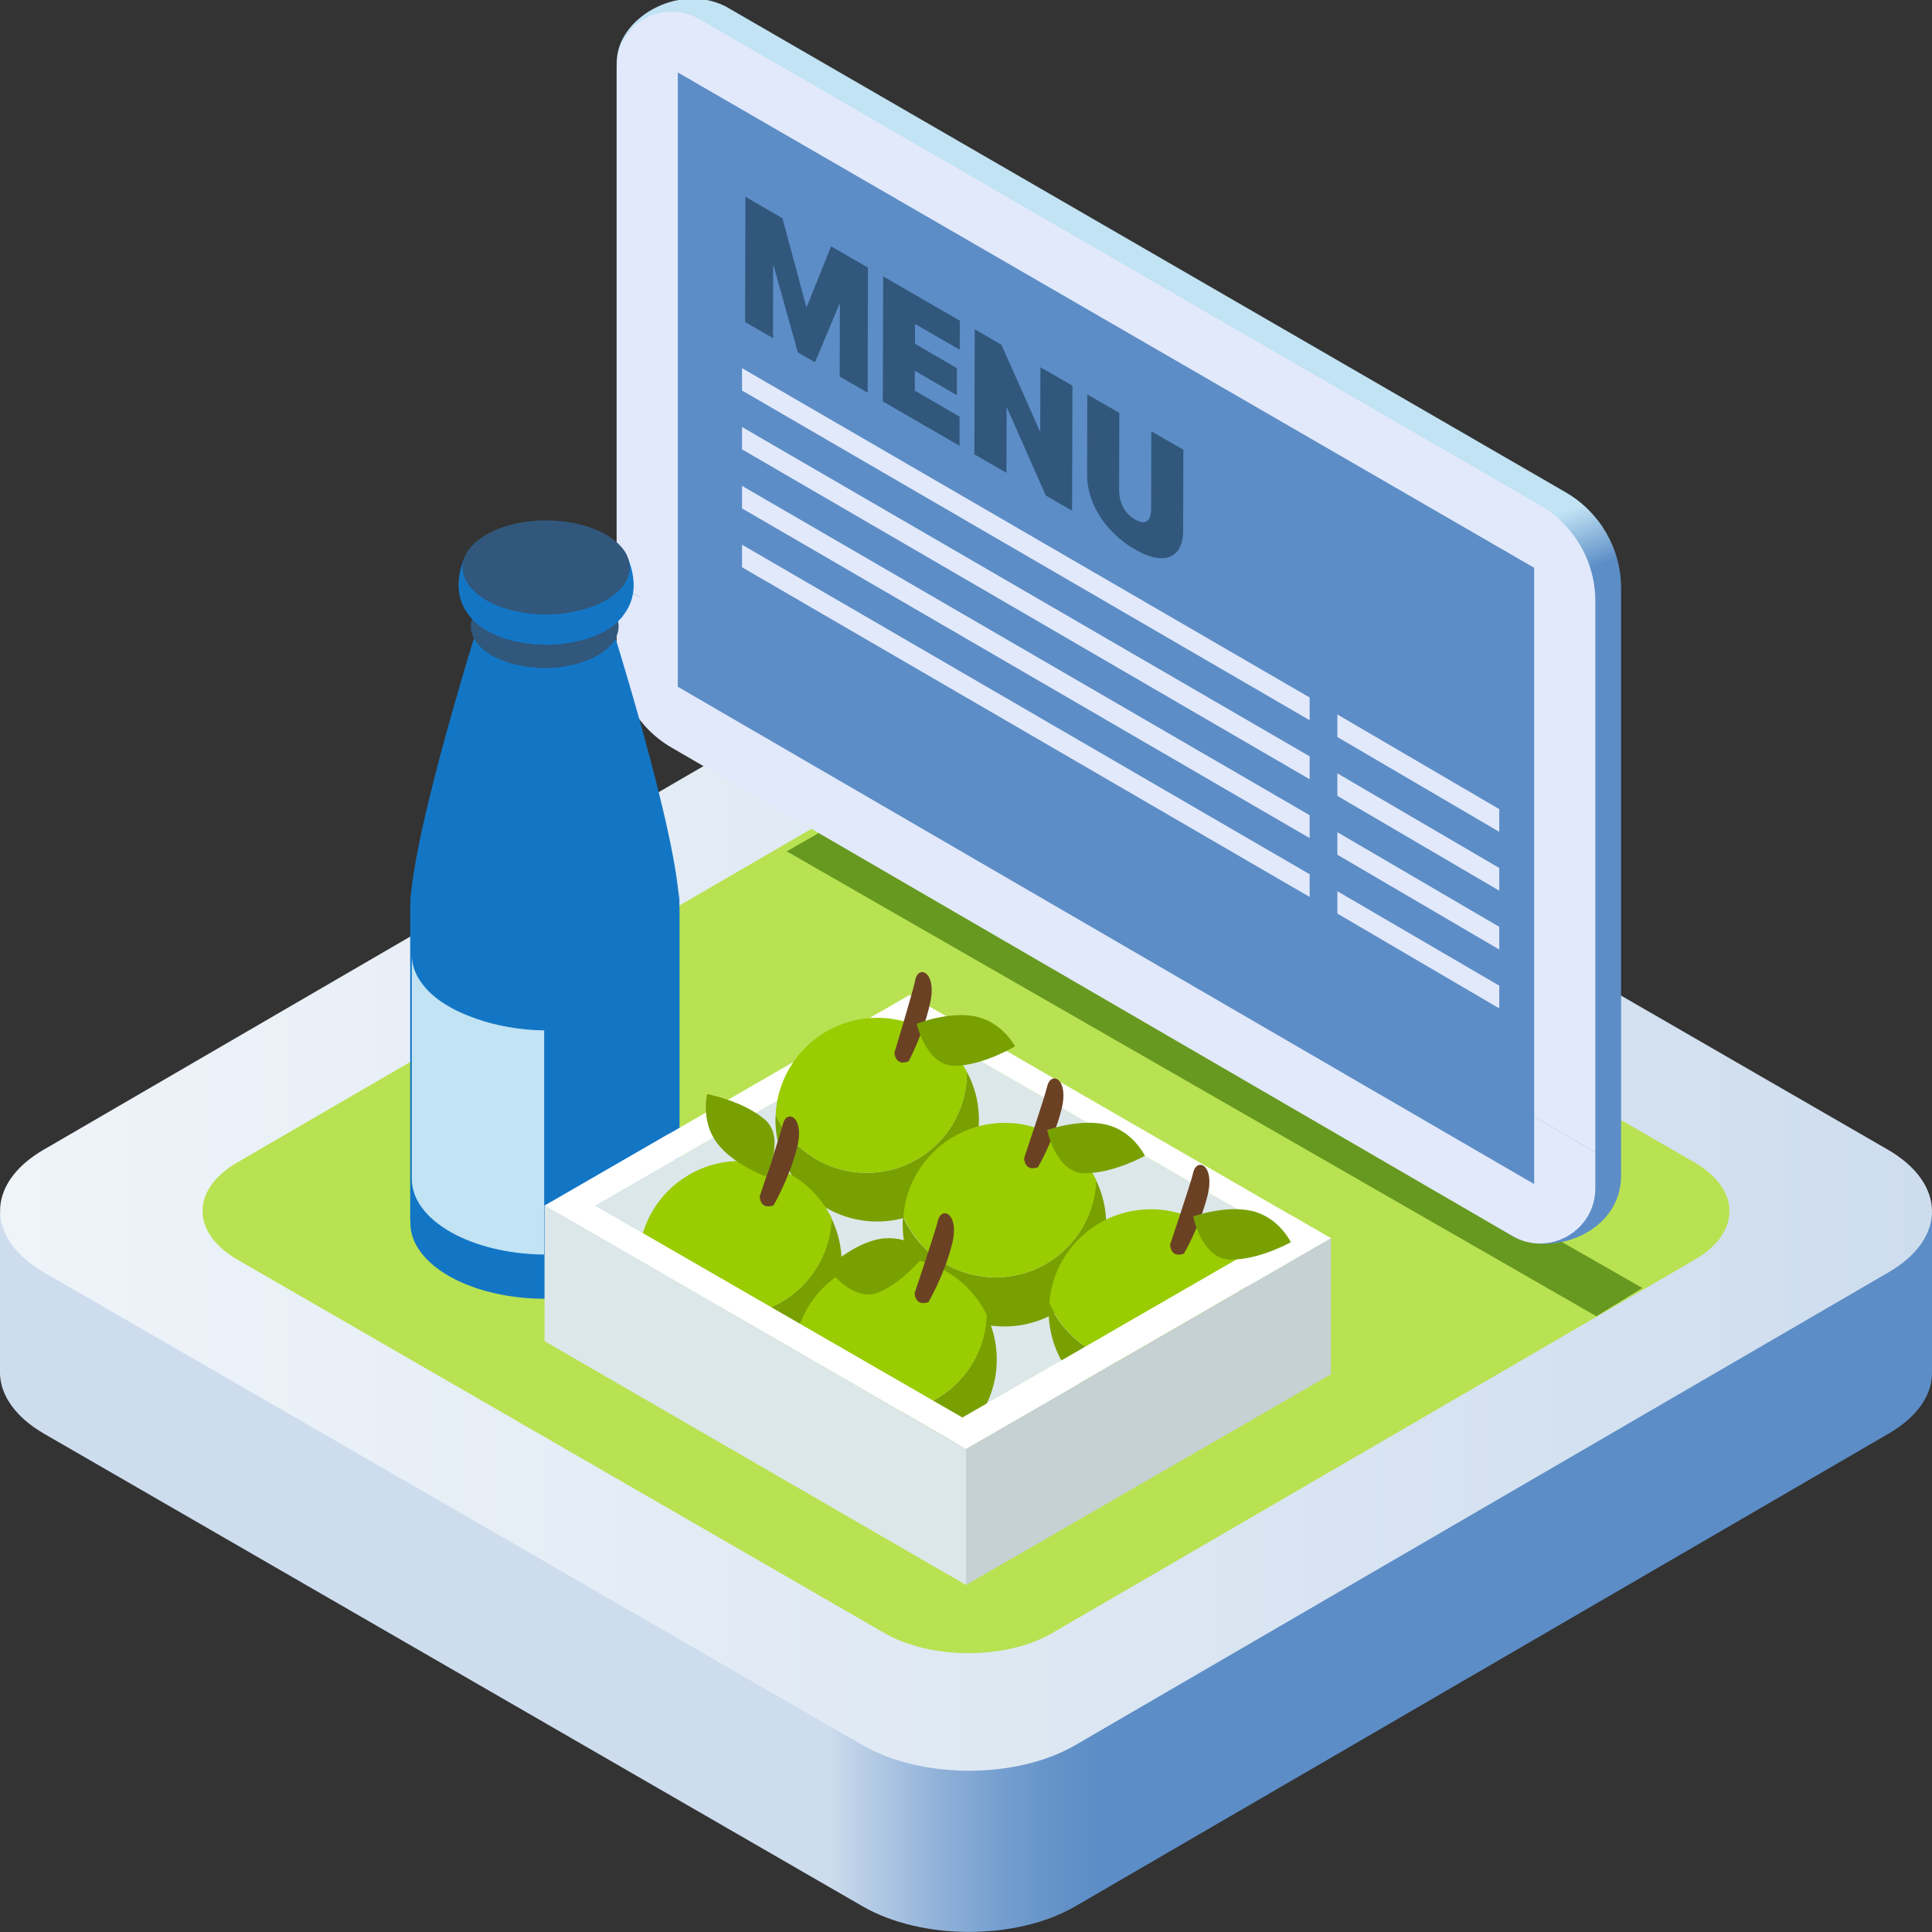
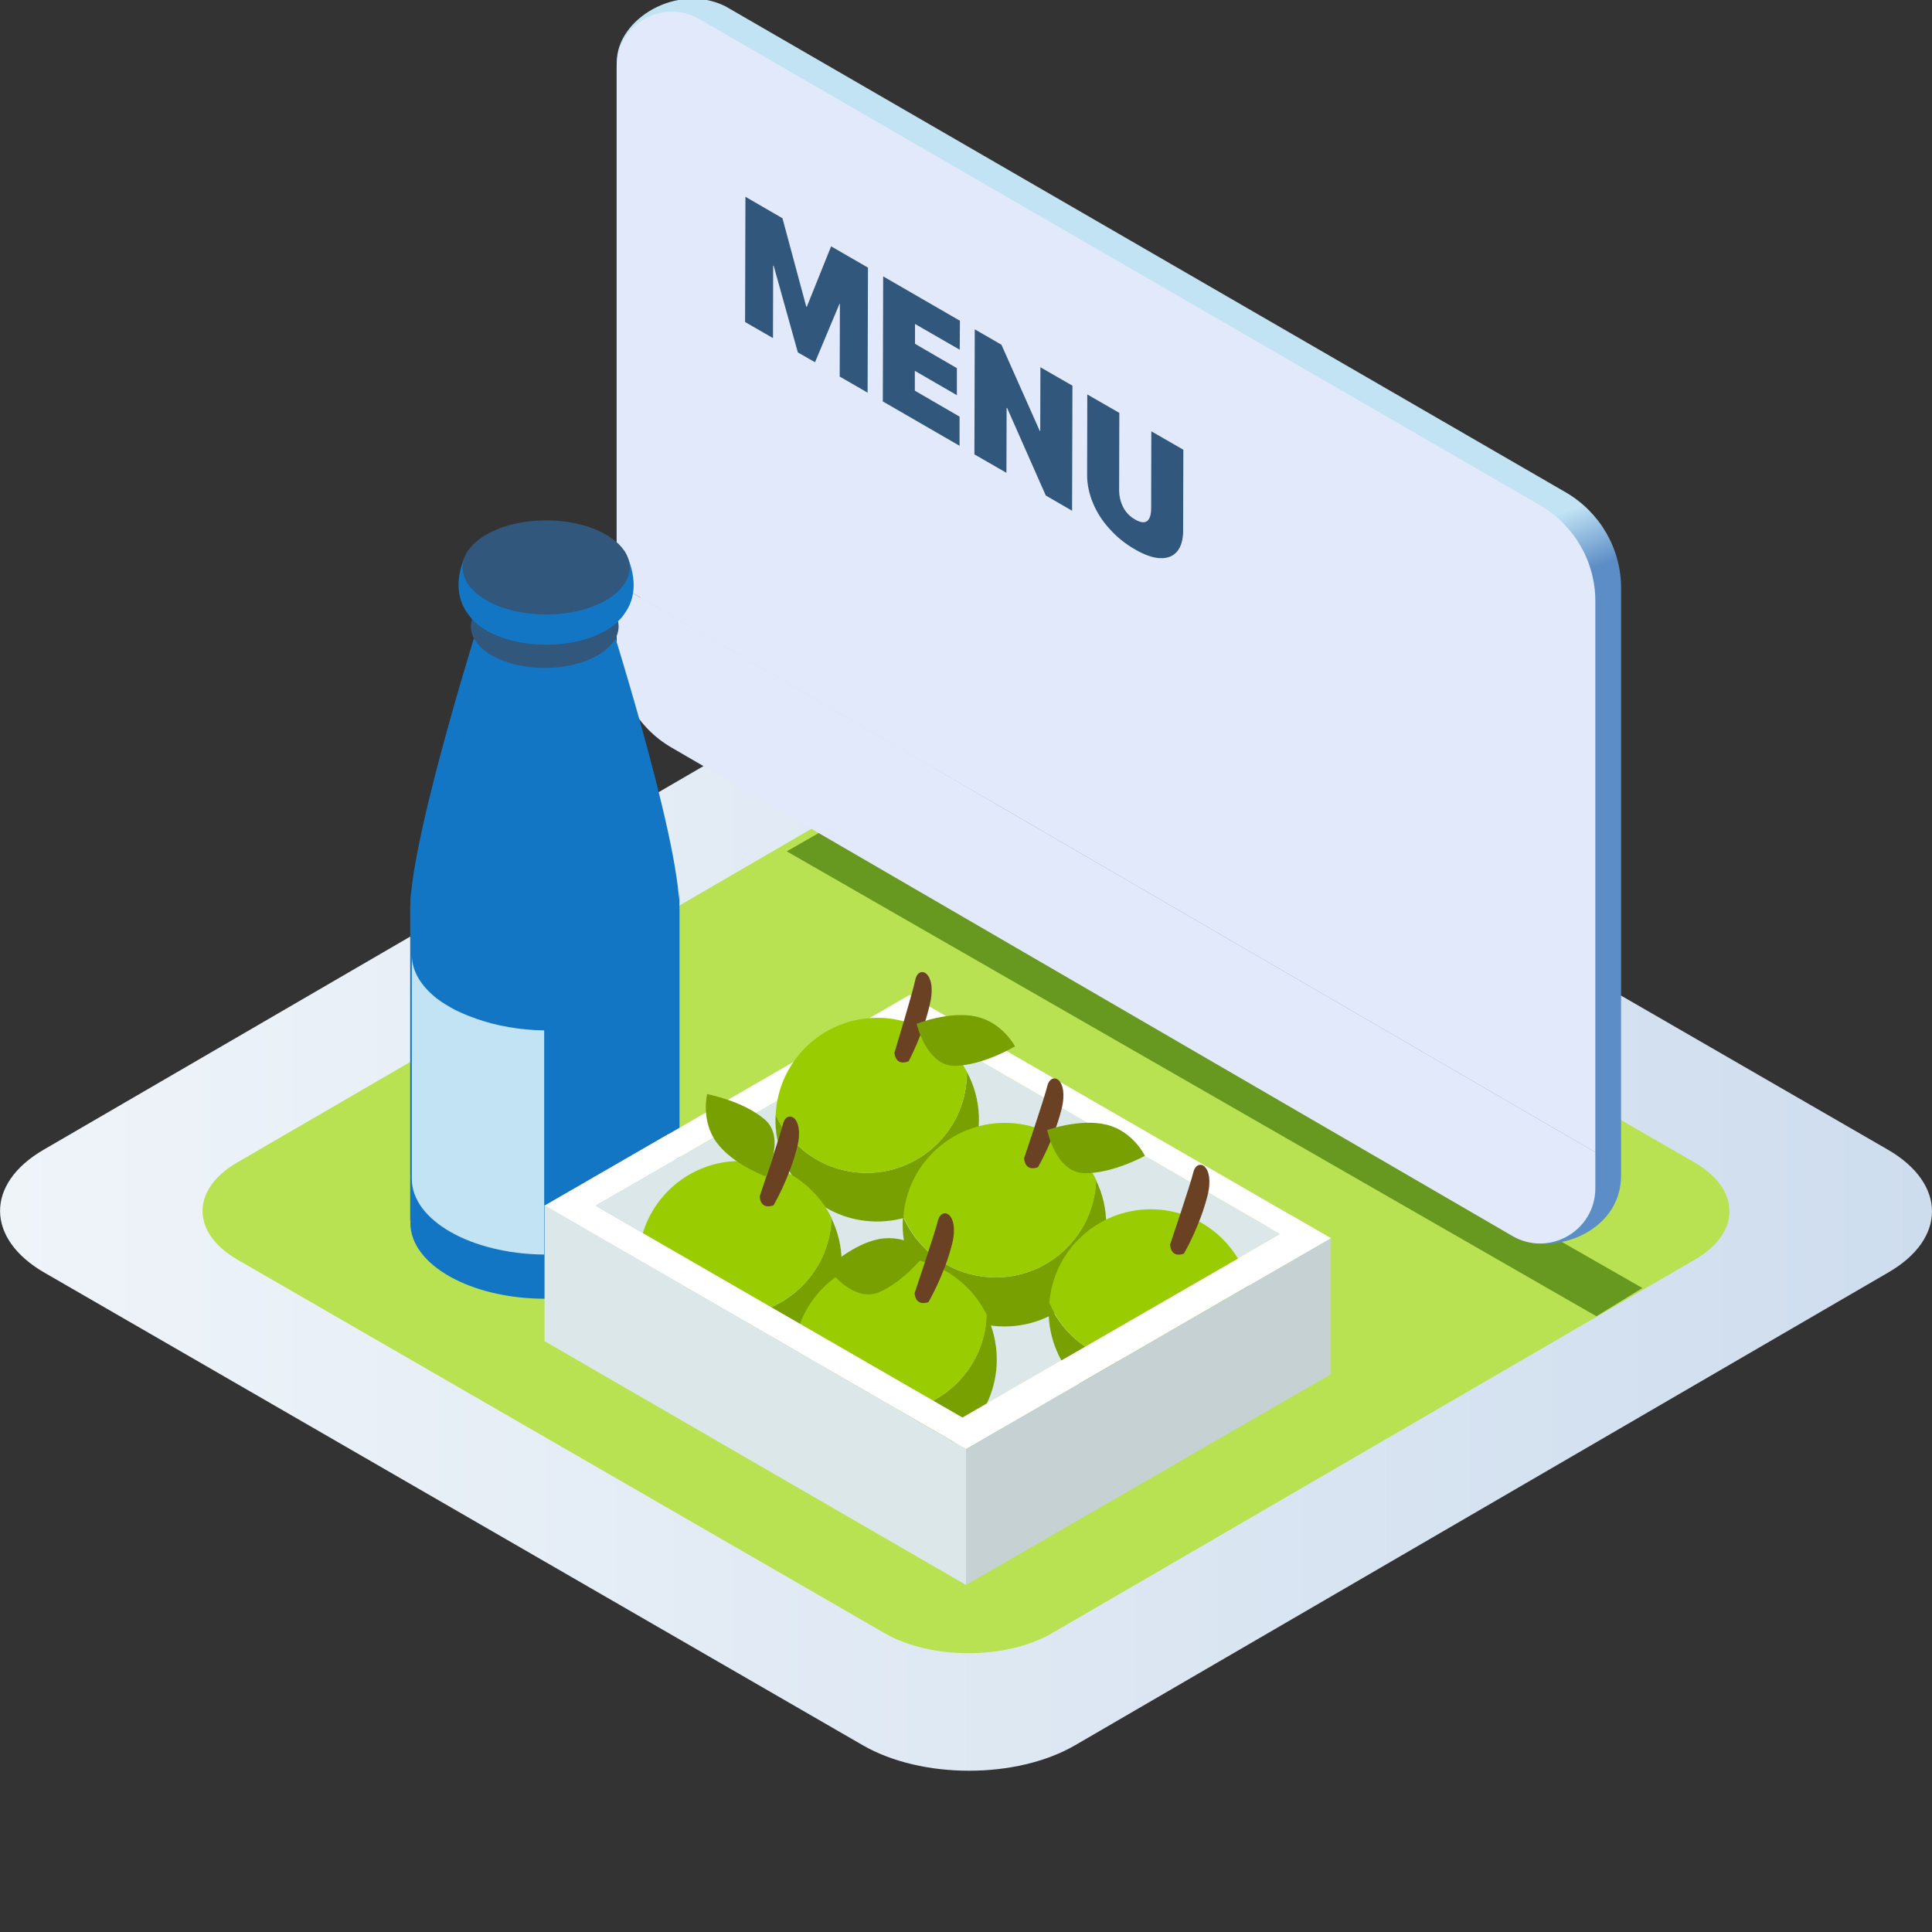
<svg xmlns="http://www.w3.org/2000/svg" xmlns:xlink="http://www.w3.org/1999/xlink" version="1.1" x="0px" y="0px" viewBox="0 0 1080 1080" enable-background="new 0 0 1080 1080" xml:space="preserve">
  <rect x="0" y="0" width="1080" height="1080" fill="#333333" stroke="none" />
  <g id="Background">
    <linearGradient id="SVGID_1_" gradientUnits="userSpaceOnUse" x1="462.991" y1="879.115" x2="615.519" y2="879.115">
      <stop offset="0" style="stop-color:#CEDDEE" />
      <stop offset="9.347320e-02" style="stop-color:#BED2E8" />
      <stop offset="0.376" style="stop-color:#94B4DA" />
      <stop offset="0.631" style="stop-color:#759FCF" />
      <stop offset="0.848" style="stop-color:#6392C8" />
      <stop offset="1" style="stop-color:#5C8DC6" />
    </linearGradient>
-     <path fill="url(#SVGID_1_)" d="M1080,766.3L1080,766.3l0-88L0,678.2l0,90c0.5,12.1,8.8,24.1,24.7,33.3l457.6,264.2   c32.9,19,86,19,118.7,0l454.6-264.2C1072.4,791.8,1080.5,779,1080,766.3z" />
    <g>
      <linearGradient id="SVGID_00000181074327019480081440000002581883423507165602_" gradientUnits="userSpaceOnUse" x1="0" y1="676.994" x2="1080" y2="676.994">
        <stop offset="0" style="stop-color:#EFF4F9" />
        <stop offset="1" style="stop-color:#CEDDEE" />
      </linearGradient>
      <path fill="url(#SVGID_00000181074327019480081440000002581883423507165602_)" d="M1055.2,642.6c32.9,19,33.1,49.8,0.4,68.7    L601,975.6c-32.7,19-85.8,19-118.7,0L24.8,711.4c-32.9-19-33-49.8-0.4-68.7L479,378.4c32.7-19,85.8-19,118.7,0L1055.2,642.6z" />
    </g>
  </g>
  <g id="Screen">
    <g>
      <path fill="#B8E252" d="M947.2,649.8c26,15,26.1,39.3,0.3,54.3L588.2,912.9c-25.8,15-67.8,15-93.8,0L132.8,704.2    c-26-15-26.1-39.3-0.3-54.3l359.3-208.8c25.8-15,67.8-15,93.8,0L947.2,649.8z" />
    </g>
    <polygon fill="#679920" points="465.5,461.2 439.8,475.9 892.4,735.8 918.1,720  " />
    <g>
      <g>
        <linearGradient id="SVGID_00000082337019808214654790000004639598681181198007_" gradientUnits="userSpaceOnUse" x1="645.781" y1="376.235" x2="658.75" y2="409.156">
          <stop offset="0" style="stop-color:#C1E3F4" />
          <stop offset="1" style="stop-color:#5C8DC6" />
        </linearGradient>
        <path fill="url(#SVGID_00000082337019808214654790000004639598681181198007_)" d="M344.8,34.5l14.3,322.9     c0,22,11.7,42.4,30.7,53.4l455.5,280.1c20.6,12,60.9-0.9,60.9-33.9V328.8c0-22.1-11.8-42.4-30.8-53.5L405.5,3.5     C378.5-9.9,344.8,10.7,344.8,34.5z" />
        <g>
          <path fill="#E2E9FB" d="M344.7,326.3v38.2c0,22,11.7,42.4,30.7,53.4l470,273c20.6,12,46.4-2.9,46.4-26.7v-20.1L344.7,326.3z" />
          <path fill="#E2E9FB" d="M891.8,336c0-22.1-11.8-42.4-30.8-53.5L391,10.7c-20.6-11.9-46.3,2.9-46.3,26.7v288.9l547.1,317.8V336z" />
        </g>
-         <polygon fill="#5C8DC6" points="378.9,40.5 378.9,383.9 857.6,661.9 857.6,317.4    " />
      </g>
      <g>
        <polygon fill="#E2E9FB" points="732.1,389.9 732.1,402.6 414.8,218.3 414.8,205.8    " />
      </g>
      <g>
        <polygon fill="#E2E9FB" points="838.1,452.3 838.1,465 747.6,412 747.6,399.4    " />
      </g>
      <g>
        <polygon fill="#E2E9FB" points="732.1,422.8 732.1,435.6 414.8,251.2 414.8,238.7    " />
      </g>
      <g>
        <polygon fill="#E2E9FB" points="838.1,485.2 838.1,497.9 747.6,444.9 747.6,432.3    " />
      </g>
      <g>
-         <polygon fill="#E2E9FB" points="732.1,455.7 732.1,468.5 414.8,284.2 414.8,271.6    " />
-       </g>
+         </g>
      <g>
        <polygon fill="#E2E9FB" points="838.1,518.1 838.1,530.8 747.6,477.8 747.6,465.2    " />
      </g>
      <g>
        <polygon fill="#E2E9FB" points="732.1,488.7 732.1,501.4 414.8,317.1 414.8,304.5    " />
      </g>
      <g>
        <polygon fill="#E2E9FB" points="838.1,551 838.1,563.7 747.6,510.7 747.6,498.2    " />
      </g>
    </g>
    <g>
      <g>
        <g enable-background="new    ">
          <defs>
            <polygon id="SVGID_00000009565680829517411650000012055851589103737496_" enable-background="new    " points="416.5,181.2        416.7,110 661.5,251.4 661.3,322.6      " />
          </defs>
          <clipPath id="SVGID_00000160154063673297463670000012230549987225426079_">
            <use xlink:href="#SVGID_00000009565680829517411650000012055851589103737496_" overflow="visible" />
          </clipPath>
          <g clip-path="url(#SVGID_00000160154063673297463670000012230549987225426079_)">
            <g>
              <g>
                <g>
                  <polyline fill="#31577C" points="485.2,149.6 464.6,137.7 451,171.5 450.7,171.4 437.4,122 416.7,110 416.5,180 432.1,189           432.2,148.5 432.5,148.6 446,197 455.6,202.5 469.3,169.8 469.5,170 469.4,210.5 485,219.5 485.2,149.6         " />
                  <polyline fill="#31577C" points="536.6,179.3 493.7,154.5 493.5,224.4 536.4,249.2 536.4,232.9 511.4,218.4 511.4,207.3           534.9,220.9 534.9,205.8 511.5,192.2 511.5,181.1 536.5,195.5 536.6,179.3         " />
                  <polyline fill="#31577C" points="599.5,215.6 581.6,205.3 581.5,241 581.2,240.8 559.8,192.7 544.9,184.1 544.7,254           562.6,264.3 562.7,228 563,228.1 584.6,277 599.3,285.5 599.5,215.6         " />
                  <path fill="#31577C" d="M661.5,251.4l-17.9-10.3l-0.1,43c0,3.7-0.8,6.1-2.3,7.2c-1.5,1.1-3.7,0.8-6.7-0.9          c-2.9-1.7-5.1-3.9-6.6-6.8c-1.5-2.9-2.3-6.1-2.3-9.8l0.1-43l-17.9-10.3l-0.1,45c0,5.3,1.1,10.5,3.3,15.8          c2.2,5.2,5.3,10.1,9.4,14.5c4,4.5,8.7,8.2,14,11.3c5.4,3.1,10.1,4.8,14.2,4.9c4,0.2,7.2-1.1,9.4-3.7          c2.2-2.6,3.4-6.6,3.4-11.9L661.5,251.4" />
                </g>
              </g>
            </g>
          </g>
        </g>
      </g>
    </g>
  </g>
  <g id="Food">
    <g>
      <g>
        <path fill="#1376C5" d="M338.4,338.6l-9.3-1.7v-8.9l-24.6,4.5l-24.6-4.5v8.9l-9.3,1.7c0,0-41.3,128.9-41.3,169.7     c0,40.8,0,174.1,0,174.1H280h49.1h50.7c0,0,0-133.3,0-174.1C379.8,467.5,338.4,338.6,338.4,338.6z" />
        <path fill="#1376C5" d="M379.8,683.7c0,23.4-33.7,42.3-75.2,42.3c-41.5,0-75.2-19-75.2-42.3c0-23.4,33.7-42.3,75.2-42.3     C346.1,641.3,379.8,660.3,379.8,683.7z" />
        <path fill="#31577C" d="M345.8,350.2c0,12.8-18.5,23.2-41.3,23.2c-22.8,0-41.3-10.4-41.3-23.2c0-12.8,18.5-23.2,41.3-23.2     C327.3,326.9,345.8,337.3,345.8,350.2z" />
        <g>
          <path fill="#1376C5" d="M345.6,347.2c1.2-1.2,2.3-2.3,3.1-3.6c12.3-16.1,0.2-35.8,0.2-35.8c-5.8-0.2-9.8,2.6-12.5,6.8      c-8.3-4.2-19.1-6.8-31.2-6.8c-12,0-22.9,2.6-31.1,6.8c-2.7-4.2-6.7-7-12.5-6.8c0,0-12,19.6,0.2,35.7c1,1.4,2.1,2.7,3.5,4      c0.3,0.3,0.4,0.5,0.7,0.8c0.1,0,0.1,0.1,0.2,0.1c8.3,7.2,22.7,12,39.2,12c16.4,0,30.8-4.8,39.1-12c0.1-0.1,0.2-0.1,0.2-0.1      C345.1,348,345.3,347.6,345.6,347.2z" />
          <path fill="#31577C" d="M352,317.2c0,14.5-20.9,26.3-46.7,26.3s-46.7-11.8-46.7-26.3c0-14.5,20.9-26.3,46.7-26.3      S352,302.7,352,317.2z" />
        </g>
        <g>
          <path fill="#1376C5" d="M379.8,498.2c0,23.4-33.7,42.3-75.2,42.3s-75.2-19-75.2-42.3v184.2h150.4L379.8,498.2L379.8,498.2z" />
        </g>
      </g>
      <path fill="#C1E3F4" d="M266.3,569.5c-4.3-1.5-8.3-3.2-12-5c-3.7-2-7.2-4.1-10.2-6.4c-8.7-6.9-13.9-15.2-13.9-24.3V659    c0,23.1,33,41.9,74,42.3V576C290.3,575.8,277.4,573.4,266.3,569.5z" />
    </g>
    <g>
      <polygon fill="#DCE7E9" points="510.5,571.4 332.8,674 538,792.4 715.6,689.8   " />
      <path fill="#FFFFFF" d="M508.4,556.2L304.4,674L540,810l204-117.8L508.4,556.2z M538,792.4L332.8,674l177.7-102.6l205.1,118.4    L538,792.4z" />
      <g>
        <g>
          <path fill="#78A001" d="M479.2,655.4c30.9,2.9,58.2-19.8,61.1-50.7c0.2-1.9,0.2-3.7,0.2-5.5c4,7.4,6.4,15.8,6.7,24.8      c1.1,31.4-23.5,57.7-54.9,58.8c-31.4,1.1-57.7-23.5-58.8-54.9c-0.1-1.5,0-3,0.1-4.6C441.9,640.8,458.7,653.5,479.2,655.4z" />
          <path fill="#99CC01" d="M479.2,655.4c-20.5-1.9-37.4-14.7-45.6-32.1c1.3-29.3,24.9-53.2,54.8-54.3c22.4-0.8,42.2,11.6,52.1,30.1      c0,1.8-0.1,3.7-0.2,5.5C537.5,635.6,510.1,658.3,479.2,655.4z" />
        </g>
        <path fill="#6B4124" d="M507.9,593.3c0,0,8.3-15.3,12.1-32.8c3.8-17.5-6.8-21.4-8.4-12.5c-1.1,5.8-11.6,40.5-11.6,40.5     S500.3,596.2,507.9,593.3z" />
        <path fill="#78A001" d="M512.4,572.3c0,0,18-7.2,32.9-4.1c15,3.1,22.1,16.7,22.1,16.7s-17.5,10.6-33.5,10.9     S512.4,572.3,512.4,572.3z" />
      </g>
      <g>
        <g>
          <path fill="#78A001" d="M549.4,713.6c30.8,4,58.9-17.8,62.8-48.5c0.2-1.9,0.4-3.7,0.4-5.5c3.7,7.5,5.8,16,5.8,25      c0,31.4-25.5,56.9-56.9,56.9c-31.4,0-56.9-25.5-56.9-56.9c0-1.5,0.1-3,0.2-4.5C512.5,697.7,528.9,711,549.4,713.6z" />
          <path fill="#99CC01" d="M549.4,713.6c-20.5-2.6-36.9-16-44.4-33.6c2.3-29.3,26.8-52.3,56.7-52.3c22.4,0,41.8,13,51.1,31.9      c-0.1,1.8-0.2,3.7-0.4,5.5C608.3,695.9,580.1,717.6,549.4,713.6z" />
        </g>
        <path fill="#6B4124" d="M580.2,652.5c0,0,8.8-15,13.2-32.4c4.4-17.4-6-21.6-8-12.8c-1.3,5.7-12.9,40.1-12.9,40.1     S572.5,655.2,580.2,652.5z" />
        <path fill="#78A001" d="M585.4,631.7c0,0,18.2-6.6,33.1-3c14.9,3.6,21.5,17.4,21.5,17.4s-17.9,10-33.8,9.7     C590.1,655.6,585.4,631.7,585.4,631.7z" />
      </g>
      <g>
        <g>
          <path fill="#78A001" d="M631,761.9c30.8,4,58.9-17.8,62.8-48.5c0.2-1.9,0.4-3.7,0.4-5.5c3.7,7.5,5.8,16,5.8,25      c0,31.4-25.5,56.9-56.9,56.9c-31.4,0-56.9-25.5-56.9-56.9c0-1.5,0.1-3,0.2-4.5C594.1,746,610.5,759.3,631,761.9z" />
          <path fill="#99CC01" d="M631,761.9c-20.5-2.6-36.9-16-44.4-33.6c2.3-29.3,26.8-52.3,56.7-52.3c22.4,0,41.8,13,51.1,31.9      c-0.1,1.8-0.2,3.7-0.4,5.5C689.9,744.2,661.7,765.9,631,761.9z" />
        </g>
        <path fill="#6B4124" d="M661.8,700.8c0,0,8.8-15,13.2-32.4c4.4-17.4-6-21.6-8-12.8c-1.3,5.7-12.9,40.1-12.9,40.1     S654.1,703.5,661.8,700.8z" />
      </g>
      <g>
        <g>
          <path fill="#78A001" d="M401.5,734.9c30.8,4,58.9-17.8,62.8-48.5c0.2-1.9,0.4-3.7,0.4-5.5c3.7,7.5,5.8,16,5.8,25      c0,31.4-25.5,56.9-56.9,56.9c-31.4,0-56.9-25.5-56.9-56.9c0-1.5,0.1-3,0.2-4.5C364.7,719,381.1,732.3,401.5,734.9z" />
          <path fill="#99CC01" d="M401.5,734.9c-20.4-2.6-36.9-16-44.4-33.6c2.3-29.3,26.8-52.3,56.7-52.3c22.4,0,41.8,13,51.1,31.9      c-0.1,1.8-0.2,3.7-0.4,5.5C460.4,717.1,432.3,738.9,401.5,734.9z" />
        </g>
        <path fill="#6B4124" d="M432.4,673.8c0,0,8.8-15,13.2-32.4c4.4-17.4-6-21.6-8-12.8c-1.3,5.7-12.9,40.1-12.9,40.1     S424.6,676.5,432.4,673.8z" />
        <path fill="#78A001" d="M428,657.6c0,0-18.2-6.6-27.3-18.8c-9.1-12.3-5.4-27.2-5.4-27.2s20.1,3.8,32.2,14.2     C439.6,636.2,428,657.6,428,657.6z" />
      </g>
      <g>
        <g>
          <path fill="#78A001" d="M488.2,789c30.8,4,58.9-17.8,62.8-48.5c0.2-1.9,0.4-3.7,0.4-5.5c3.7,7.5,5.8,16,5.8,25      c0,31.4-25.5,56.9-56.9,56.9c-31.4,0-56.9-25.5-56.9-56.9c0-1.5,0.1-3,0.2-4.5C451.3,773.1,467.7,786.4,488.2,789z" />
          <path fill="#99CC01" d="M488.2,789c-20.4-2.6-36.9-16-44.4-33.6c2.3-29.3,26.8-52.3,56.7-52.3c22.4,0,41.8,13,51.1,31.9      c-0.1,1.8-0.2,3.7-0.4,5.5C547.1,771.2,518.9,793,488.2,789z" />
        </g>
        <path fill="#6B4124" d="M519,727.9c0,0,8.8-15,13.2-32.4c4.4-17.4-6-21.6-8-12.8c-1.3,5.7-12.9,40.1-12.9,40.1     S511.3,730.5,519,727.9z" />
        <path fill="#78A001" d="M462.6,708.8c0,0,14-13.4,29-16.2c15-2.7,26.7,7.2,26.7,7.2s-12.3,16.4-27,22.6     C476.6,728.6,462.6,708.8,462.6,708.8z" />
      </g>
-       <path fill="#FFFFFF" d="M721.3,679.1c-3.5,2.8-7.2,5.4-11,7.7l5.4,3.1L538,792.4L332.8,674l44.9-25.9c-1.1-4.8-2.6-9.4-3.9-14.2    L304.4,674L540,810l204-117.8L721.3,679.1z" />
+       <path fill="#FFFFFF" d="M721.3,679.1c-3.5,2.8-7.2,5.4-11,7.7l5.4,3.1L538,792.4L332.8,674l44.9-25.9c-1.1-4.8-2.6-9.4-3.9-14.2    L304.4,674L540,810l204-117.8L721.3,679.1" />
      <polygon fill="#DCE7E9" points="540,886 304.4,749.7 304.4,673.7 540,810   " />
      <polygon fill="#C5D1D3" points="540,886 744,768.2 744,692.2 540,810   " />
-       <path fill="#78A001" d="M667,680c0,0,18.2-6.6,33.1-3c14.9,3.6,21.5,17.4,21.5,17.4s-17.9,10-33.8,9.7    C671.7,703.9,667,680,667,680z" />
    </g>
  </g>
</svg>